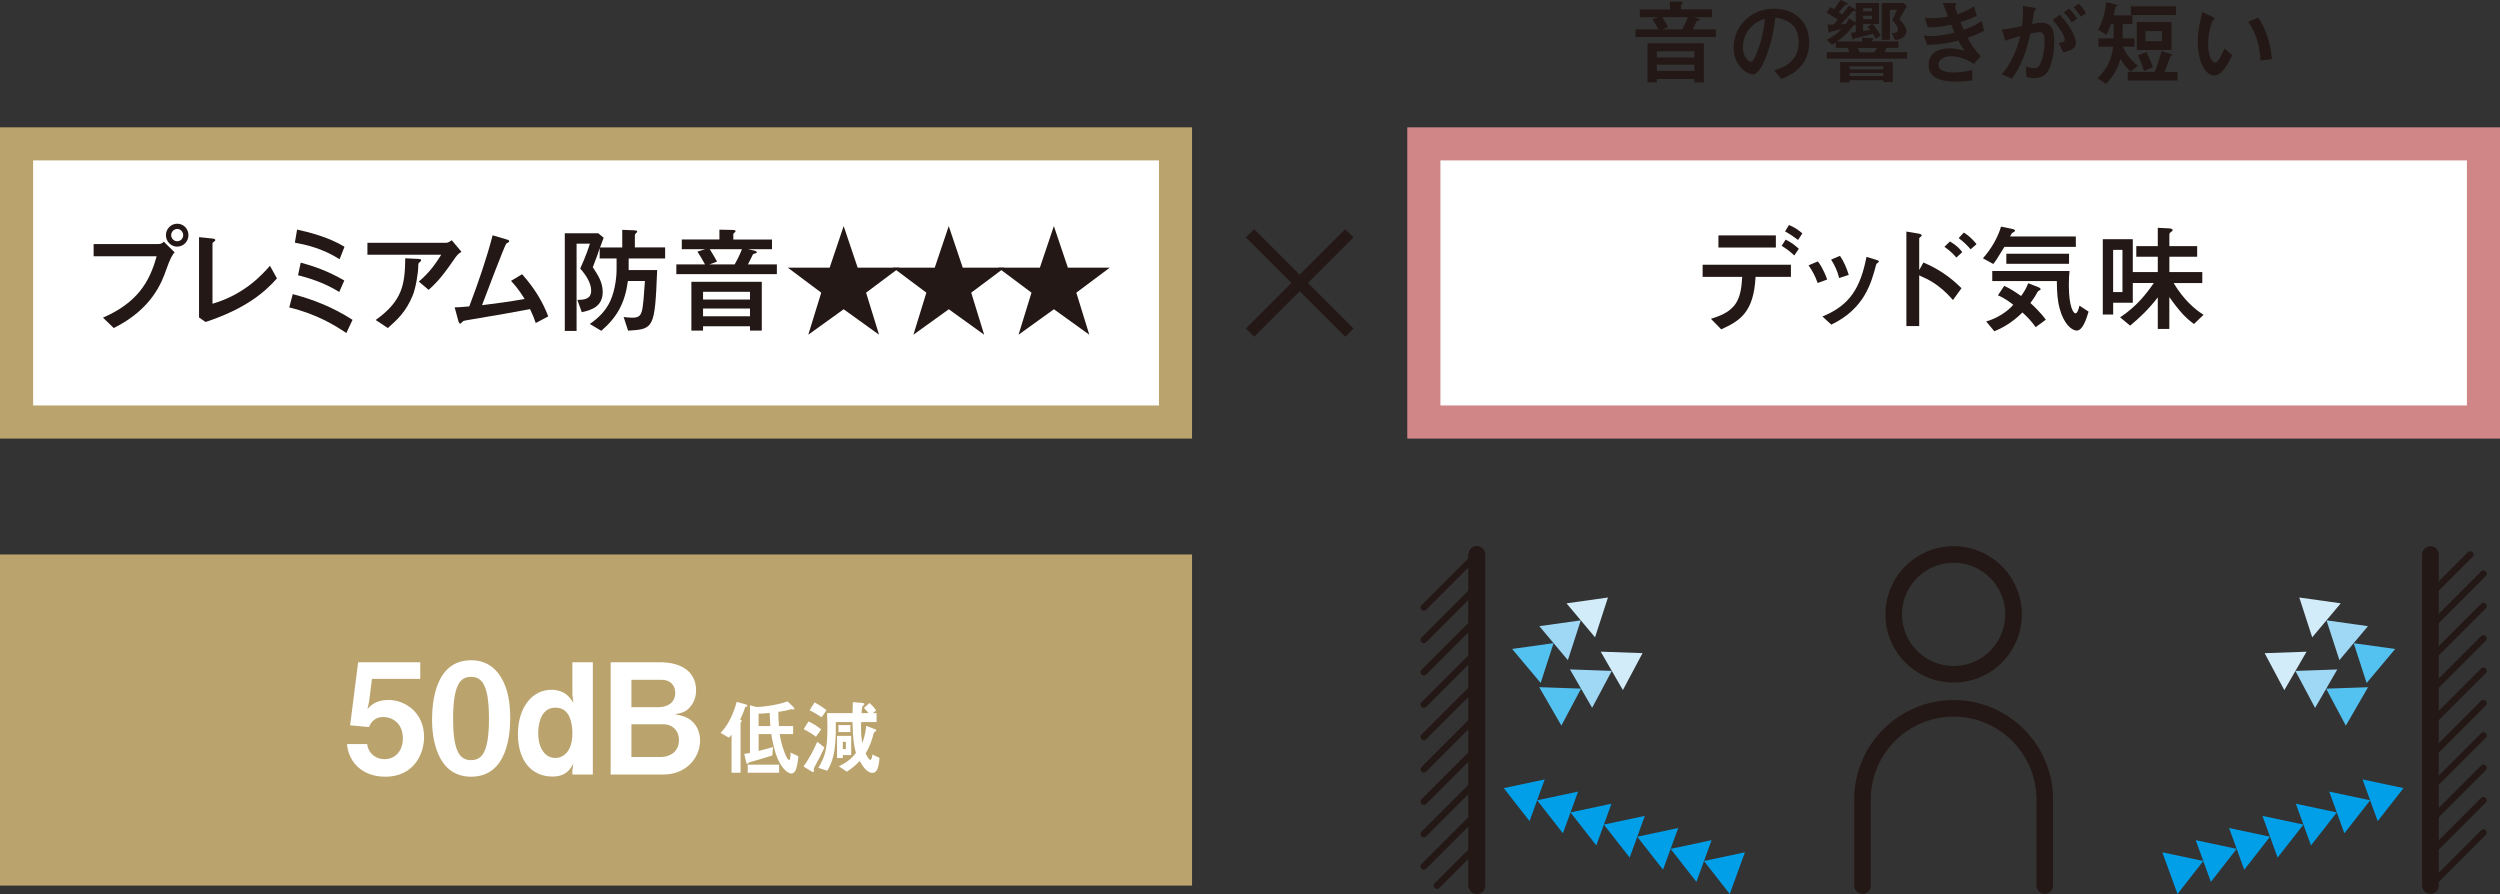
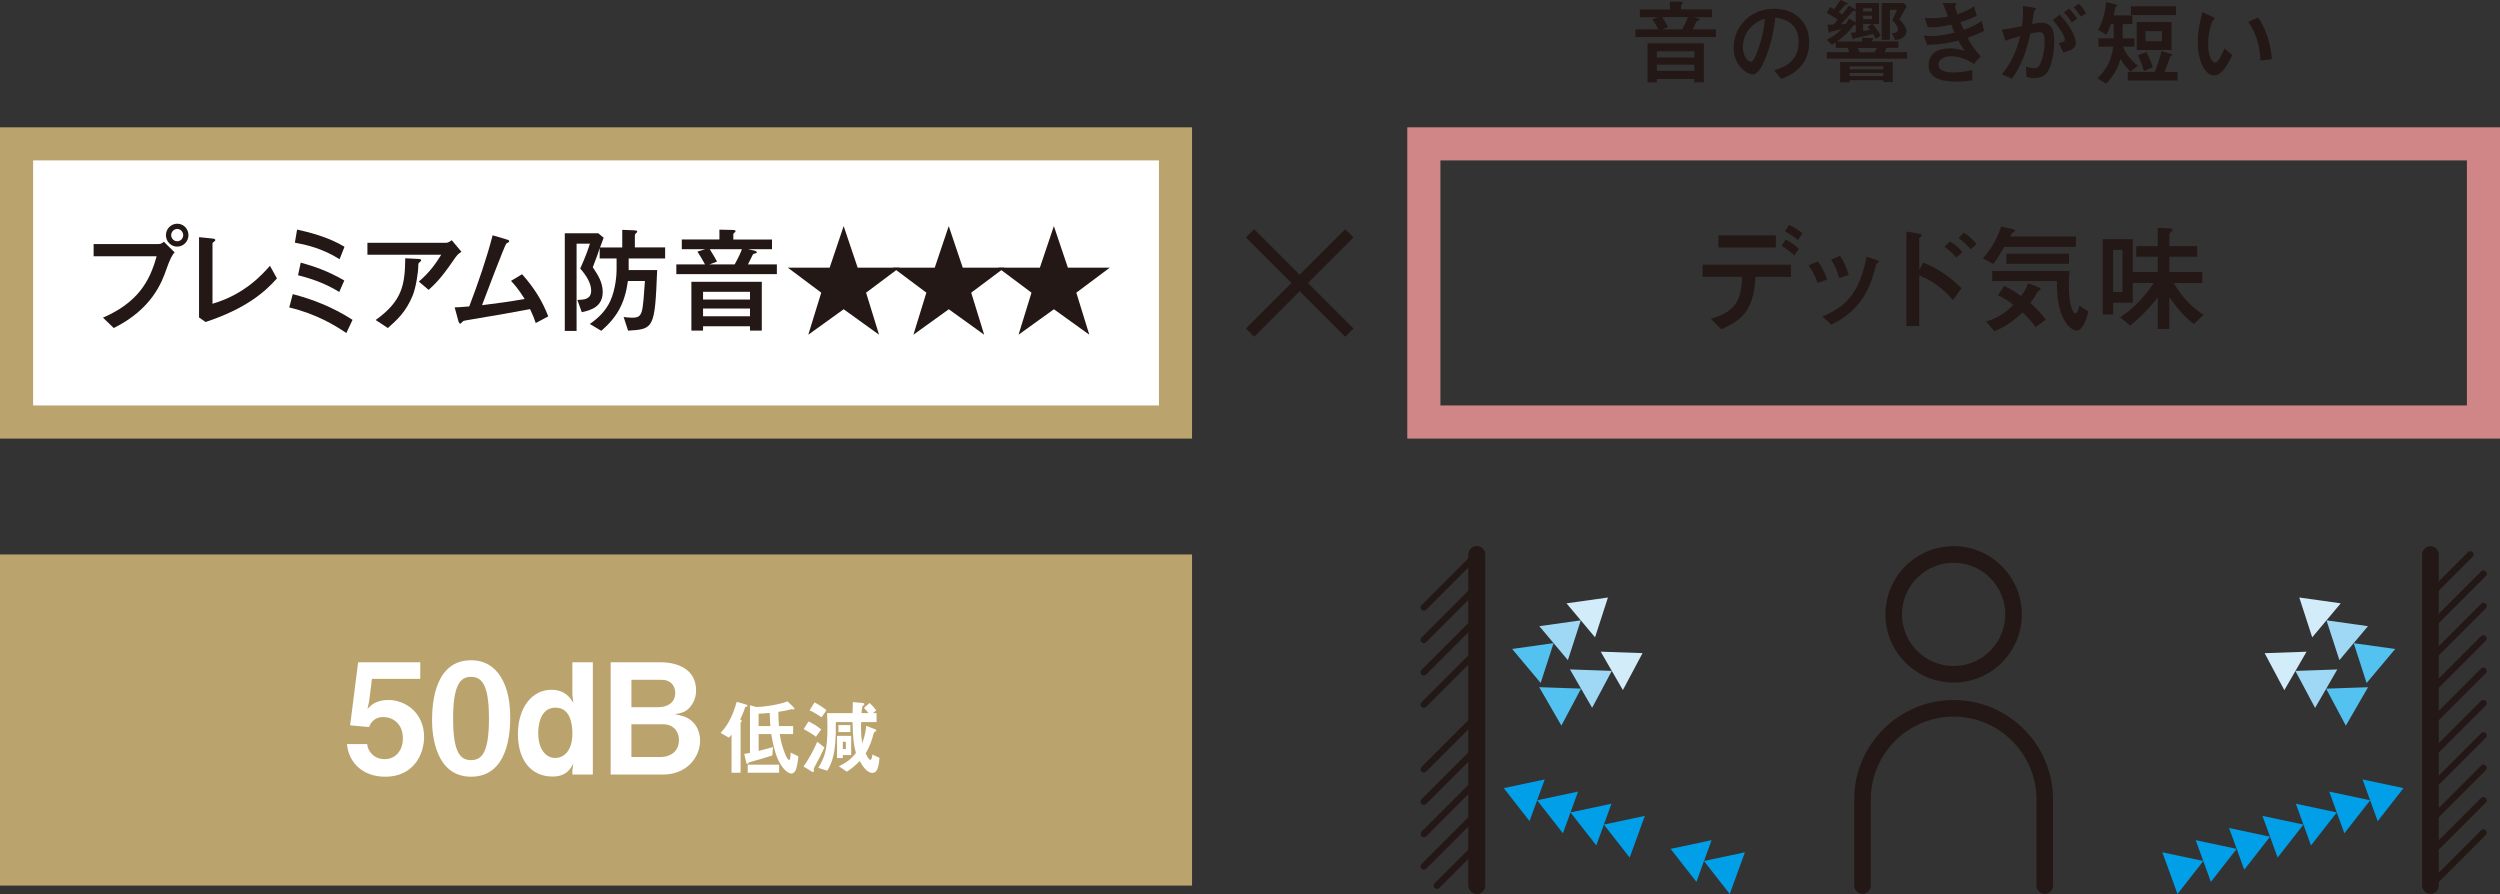
<svg xmlns="http://www.w3.org/2000/svg" id="_レイヤー_1" viewBox="0 0 600 214.56">
  <rect x="0" y="0" width="600" height="214.56" fill="#333333" stroke="none" />
  <defs>
    <style>.cls-1{fill:#54c2f0;}.cls-1,.cls-2,.cls-3,.cls-4,.cls-5,.cls-6,.cls-7,.cls-8{stroke-width:0px;}.cls-2{fill:#231815;}.cls-3{fill:#d08687;}.cls-4{fill:#d2ecfa;}.cls-5{fill:#baa36c;}.cls-6{fill:#9ed8f5;}.cls-7{fill:#fff;}.cls-8{fill:#009fe8;}</style>
  </defs>
  <rect class="cls-7" x="3.97" y="34.53" width="278.15" height="66.75" />
  <path class="cls-5" d="M286.09,105.26H0V30.56h286.09v74.7ZM7.95,97.31h270.2v-58.81H7.95v58.81Z" />
  <path class="cls-2" d="M22.47,61.49v-2.92h15.47c.37,0,.84,0,1.38-.56l2.61,2.58q-.78.56-1.99,4.01c-1.09,3.17-3.5,9.59-12.64,14.13l-2.58-2.49c8.21-3.59,11.18-8.52,12.87-14.74h-15.11ZM39.82,56.44c0-1.51,1.21-2.75,2.72-2.75s2.69,1.23,2.69,2.75c0,1.43-1.12,2.75-2.75,2.75-1.34,0-2.66-1.15-2.66-2.75ZM43.97,56.44c0-.78-.62-1.49-1.43-1.49s-1.46.7-1.46,1.49.67,1.46,1.43,1.46c.9,0,1.46-.73,1.46-1.46Z" />
  <path class="cls-2" d="M47.78,56.92l2.77.28c.67.06,1.12.11,1.12.42,0,.14-.11.22-.25.34-.39.25-.42.31-.42.5v14.44c7.79-2.27,12.02-7.12,13.79-9.11l1.68,3.03c-2.83,3.17-7.29,7.2-17.13,10.46l-1.57-1.09v-19.26Z" />
  <path class="cls-2" d="M83.13,79.93c-2.86-1.93-7.34-4.63-13.71-6.14l.84-3.2c4.62,1.21,9.42,3,14.35,6.17l-1.49,3.17ZM81.51,62.22c-4.18-2.66-8.27-3.53-10.74-3.98l.53-3.14c2.61.56,7.51,1.77,11.38,4.12l-1.18,3ZM81.42,70.07c-3.9-2.41-7.71-3.45-9.89-4.01l.64-3.03c2.89.79,6.36,1.91,10.46,4.29l-1.21,2.75Z" />
  <path class="cls-2" d="M88.18,61.13v-2.86h18.75c.37,0,.67,0,1.49-.62l2.33,2.78c-.92.59-1.04.76-2.13,2.33-2.8,4.09-4.35,5.55-5.75,6.81l-2.35-1.99c2.89-2.47,4.23-4.65,5.38-6.45h-17.71ZM90.17,76.79c6.45-4.6,7.01-8.55,7.09-14.8l2.89.14c.76.03.92.08.92.34,0,.14-.08.25-.34.45-.28.22-.34.31-.34.84,0,1.63-.59,5.33-1.34,7.15-1.63,3.98-3.76,5.86-5.97,7.82l-2.92-1.93Z" />
  <path class="cls-2" d="M120.93,57.26c1.12.34,1.26.34,1.26.62,0,.08-.06.2-.11.25-.08.06-.5.25-.56.31-.36.31-5.38,13.59-5.83,14.8,3.45-.42,6.62-.84,10.23-1.49-1.65-2.64-2.69-3.7-3.28-4.34l2.66-1.6c2.97,3.34,4.91,6.53,6.28,10.12l-3,1.6c-.39-1.15-.76-2.1-1.37-3.34-5.38,1.01-6.25,1.15-14.16,2.49-1.49.25-1.65.28-1.85.36-.11.06-.59.64-.76.64-.22,0-.39-.45-.45-.7l-.87-3.22c.5,0,1.04,0,3.5-.22,2.1-5.49,4.23-11.69,5.61-17.07l2.69.79Z" />
  <path class="cls-2" d="M150.7,67.43c-.73,5.38-2.61,8.69-6.39,11.97l-2.75-1.65c1.99-1.37,3.76-3.08,4.85-5.38,1.4-3,1.57-6.64,1.57-7.54v-2.8h-4.06v-2.49c-.34,1.18-.48,1.51-1.65,4.6,1.29,1.93,2.38,3.67,2.38,5.91,0,3.53-2.69,4.37-5.02,4.88l-1.06-2.94c1.57-.06,3.31-.11,3.31-2.27,0-1.77-1.23-3.7-2.63-5.27,1.34-2.92,2.02-4.99,2.33-5.97h-3.2v20.94h-2.83v-23.43h8.04l1.29,1.07-.87,2.33h5.33v-4.23l2.72.11c.48.03.87.03.87.31,0,.14-.06.17-.39.5-.17.14-.17.28-.17.5v2.8h7.26v2.66h-8.75v2.77h6.84c-.56,13.99-.76,14.18-6.98,14.55l-1.07-3.28c.34.06,1.46.17,2.05.17,1.49,0,1.96-.42,2.3-1.49.36-1.18.56-4.37.76-7.32h-4.06Z" />
  <path class="cls-2" d="M169.2,63.45c-.67-1.23-1.09-1.93-1.82-3.06l1.91-.59h-5.66v-2.33h9.03v-2.35l2.86.06c.64,0,1.01.03,1.01.31,0,.11-.08.2-.28.36-.17.14-.25.22-.25.42v1.21h9.28v2.33h-5.75l1.26.28c.5.11.84.2.84.45,0,.2-.17.22-.5.31-.25.06-.37.11-.48.31-.2.36-.98,1.96-1.15,2.3h6.95v2.33h-24.13v-2.33h6.9ZM182.83,67.63v11.72h-2.83v-1.04h-11.27v1.04h-2.8v-11.72h16.9ZM180,70.04h-11.27v1.85h11.27v-1.85ZM180,74.05h-11.27v1.85h11.27v-1.85ZM176.32,63.45c.92-1.63,1.4-2.72,1.74-3.64h-7.71c.76,1.18,1.43,2.41,1.74,2.97l-1.82.67h6.05Z" />
  <path class="cls-2" d="M205.84,64.24h10.04l-8.02,6,3.11,10.09-8.49-6.11-8.49,6.11,3.11-10.09-8.02-6h10.04l3.36-9.98,3.36,9.98Z" />
  <path class="cls-2" d="M231.08,64.24h10.03l-8.02,6,3.11,10.09-8.49-6.11-8.49,6.11,3.11-10.09-8.02-6h10.03l3.36-9.98,3.36,9.98Z" />
  <path class="cls-2" d="M256.31,64.24h10.03l-8.02,6,3.11,10.09-8.49-6.11-8.49,6.11,3.11-10.09-8.02-6h10.03l3.36-9.98,3.36,9.98Z" />
-   <rect class="cls-7" x="341.72" y="34.53" width="254.3" height="66.75" />
  <path class="cls-3" d="M600,105.26h-262.25V30.56h262.25v74.7ZM345.7,97.31h246.36v-58.81h-246.36v58.81Z" />
  <path class="cls-2" d="M410.62,76.51c6.11-1.79,7.2-4.51,7.51-10.06h-9.5v-2.91h21.19v2.91h-8.49c-.42,8.58-3.84,10.6-8.24,12.59l-2.47-2.52ZM426.21,56.49v2.91h-13.79v-2.91h13.79ZM430.63,61.32c-.56-.53-1.43-1.35-3.03-2.33l.95-1.49c1.37.7,2.27,1.37,3.17,2.21l-1.09,1.6ZM431.53,57.59c-.98-.73-1.71-1.26-3.11-2.05l.93-1.54c1.57.64,2.63,1.49,3.22,2.02l-1.04,1.57Z" />
  <path class="cls-2" d="M436.24,67.93c-.59-1.71-1.29-2.94-2.19-4.26l2.24-.93c.39.5,1.26,1.68,2.24,4.34l-2.3.84ZM437.39,75.95c6.64-2.69,9.11-6.92,10.57-14.3l2.13.64c.65.2.84.28.84.45s-.17.28-.34.39c-.22.14-.28.22-.34.48-1.12,4.18-2.72,10.48-10.74,14.3l-2.13-1.96ZM441.4,66.73c-.45-1.79-1.09-3.08-1.93-4.43l2.13-.9c.98,1.46,1.57,2.89,2.1,4.57l-2.3.76Z" />
  <path class="cls-2" d="M461.62,63c3.5,1.49,6.39,3.42,9.14,6.17l-2.05,2.83c-3.34-3.81-5.91-4.93-8.1-5.91v12.16h-3.08v-22.68l2.52.42c.84.14,1.15.25,1.15.48,0,.14-.14.28-.25.36-.34.28-.34.31-.34.48v7.51l1.01-1.82ZM469.52,61.82c-.79-.98-1.71-1.77-2.86-2.58l1.32-1.29c1.54.87,2.35,1.77,2.97,2.55l-1.43,1.32ZM472.94,59.83c-.76-.9-1.6-1.74-2.86-2.69l1.23-1.32c.67.39,1.74,1.12,3.06,2.78l-1.43,1.23Z" />
  <path class="cls-2" d="M481.05,59.27c-1.91,3.14-2.24,3.56-2.66,4.09l-2.49-1.37c2.08-2.33,3.59-5.05,4.35-7.6l2.47.5c.76.17.9.31.9.5,0,.14-.59.45-.7.53-.11.08-.17.17-.5.84h15.78v2.49h-17.13ZM481.02,68.6c1.6.76,2.58,1.43,4.04,2.44.7-.9,1.35-2.07,1.71-3.06l2.27.87c.17.06.7.28.7.53,0,.2-.08.22-.53.45-.08.03-.28.39-.34.48-.5.95-1.04,1.68-1.57,2.41.53.48,2.33,2.13,3.7,4.01l-2.44,1.79c-1.04-1.49-2.1-2.55-3.17-3.53-2.52,2.49-4.88,3.76-6.75,4.51l-1.96-2.35c2.64-.73,5.21-2.44,6.5-4.01-.84-.7-2.47-1.77-3.67-2.27l1.51-2.27ZM496.69,65.04c-.08.73-.17,1.71-.17,3.39,0,5.33,1.15,6.78,1.57,6.78.5,0,.79-1.09.98-1.85l2.19,1.43c-.59,2.07-1.51,4.54-2.83,4.54s-3.17-1.77-4.09-5.21c-.56-2.02-.67-3.95-.7-6.67h-15.5v-2.41h18.56ZM481.52,63.31v-2.41h15.05v2.41h-15.05Z" />
  <path class="cls-2" d="M521.67,67.93c2.44,4.06,5.1,6.31,7.18,7.62l-2.3,2.21c-1.85-1.35-3.34-2.83-5.91-6.47v7.65h-2.77v-7.57c-2.19,2.83-4.23,4.79-6.64,6.78l-2.41-1.99c3.98-2.61,6.34-5.69,8.1-8.24h-5.05v4.74h-4.71v2.83h-2.49v-18.08h7.2v7.88h6v-3.67h-5.16v-2.55h5.16v-4.4l2.66.14c.25,0,.9.06.9.42,0,.17-.14.25-.53.56-.25.17-.25.42-.25.59v2.69h6.67v2.55h-6.67v3.67h7.9v2.64h-6.87ZM509.39,59.97h-2.24v10.12h2.24v-10.12Z" />
  <path class="cls-2" d="M398.02,7.04c-.54-.99-.87-1.55-1.46-2.44l1.53-.47h-4.53v-1.86h7.22V.38l2.29.04c.52,0,.81.02.81.25,0,.09-.07.16-.23.29-.13.11-.2.18-.2.34v.96h7.42v1.86h-4.6l1.01.22c.4.09.67.16.67.36,0,.16-.13.18-.4.25-.2.04-.29.09-.38.25-.16.29-.79,1.57-.92,1.84h5.56v1.86h-19.31v-1.86h5.52ZM408.92,10.39v9.38h-2.27v-.83h-9.02v.83h-2.24v-9.38h13.53ZM406.66,12.31h-9.02v1.48h9.02v-1.48ZM406.66,15.52h-9.02v1.48h9.02v-1.48ZM403.72,7.04c.74-1.3,1.12-2.18,1.39-2.92h-6.17c.6.94,1.14,1.93,1.39,2.38l-1.46.54h4.84Z" />
  <path class="cls-2" d="M425.79,16.87c1.41-.4,5.9-1.64,5.9-6.75s-4.26-5.7-5.59-5.9c-.36,2.65-.9,6.42-2.78,10.66-.22.52-1.3,2.96-2.62,2.96-1.39,0-4.62-1.97-4.62-6.46,0-4.94,3.97-9.29,9.67-9.29,5.18,0,8.46,3.34,8.46,8.05,0,6.28-5.05,8.17-6.73,8.79l-1.68-2.06ZM418.29,11.37c0,2,1.14,3.45,1.93,3.45.49,0,.9-.92,1.19-1.59,1.19-2.78,1.93-5.76,2.15-8.77-4.71,1.62-5.27,5.36-5.27,6.91Z" />
  <path class="cls-2" d="M445.37.74h5.59v5.02h-1.5c.25.31,1.28,1.59,1.93,2.8l-1.19.76c-.36-.58-.45-.74-.7-1.19-.34.11-1.91.56-4.44,1.08-.07.09-.22.27-.29.27-.09,0-.16-.13-.18-.25l-.4-1.37c.45-.02.74-.07,1.19-.13v-1.82c-.38.04-.43.04-.54.2-.92,1.21-1.66,2.18-3.93,3.84h5.97v-.9l2.35.09c.11,0,.38.02.38.22,0,.09-.16.2-.31.31-.04.04-.04.13-.04.27h6.35v1.55h-2.87c-.13.38-.27.7-.43,1.03h5.38v1.55h-19.25v-1.55h5.38c-.13-.38-.16-.45-.36-1.03h-2.89v-1.3c-.13.09-.83.49-.92.54l-1.26-1.21c1.55-.72,2.58-1.48,3.59-2.54-.34.07-2.4.56-2.6.63-.09.07-.31.25-.38.25-.11,0-.16-.18-.18-.29l-.2-1.66c.43,0,.54,0,1.44-.02.25-.27.31-.36,1.01-1.14-.99-.74-1.64-1.12-2.67-1.68l.83-1.37c.27.11.36.16.94.52.54-.7,1.03-1.41,1.53-2.22l1.53.7c.07.02.22.09.22.22s-.22.18-.34.18-.2,0-.27.04c-.56.63-1.23,1.41-1.55,1.77.11.09.72.47.83.56.63-.74,1.1-1.37,1.66-2.13l1.3.79c.11.07.22.13.29.22V.74ZM441.64,19.76v-4.84h12.63v4.78h-2.27v-.45h-8.1v.52h-2.27ZM445.37,2.51c-.07.07-.16.11-.31.11-.27,0-.38.05-.56.25-1.5,1.73-1.68,1.93-2.74,2.96.36,0,.56-.02,1.23-.09.47-.74.58-.94.76-1.32l1.44.87.18.09v-2.87ZM452,15.9h-8.1v.74h8.1v-.74ZM452,17.5h-8.1v.76h8.1v-.76ZM449.87,12.54c.22-.36.4-.7.56-1.03h-4.55c.22.54.25.61.43,1.03h3.57ZM449.27,1.97h-2.11v.76h2.11v-.76ZM449.27,3.77h-2.11v.83h2.11v-.83ZM447.16,7.49c1.26-.25,1.41-.27,1.64-.34-.09-.11-.49-.61-.58-.7l1.03-.7h-2.09v1.73ZM455.84,4.62c.49.52,1.71,1.77,1.71,2.87,0,.65-.47,1.95-2.76,2.11l-.72-1.66c.54-.02,1.44-.07,1.44-.85,0-.2-.07-1.01-1.37-2.24l1.14-2.49h-1.7v7.2h-1.97V.74h5.34l.67.79-1.77,3.1Z" />
  <path class="cls-2" d="M474.43,3.81c-1.66.72-2.24.96-3.93,1.53.2.49.34.83.79,1.82,1.77-.65,3.05-1.21,4.33-2.15l.56,2.38c-1.3.67-2.2,1.08-3.95,1.68,1.08,2,1.59,2.76,3.14,4.42l-1.64,1.86c-2.71-1.86-5.02-1.86-5.52-1.86-1.41,0-2.98.72-2.98,2.04,0,1.53,1.93,1.86,3.75,1.86,1.57,0,2.76-.25,4.37-.56v2.45c-.81.13-2,.31-3.7.31-4.15,0-6.78-1.01-6.78-3.95s2.33-4.04,5.09-4.04c1.55,0,2.69.34,3.57.58-.52-.67-.9-1.23-1.53-2.44-2.33.56-4.13.96-7.49,1.01l-.81-2.22c.47.04,1.12.13,1.93.13,2.15,0,4.6-.63,5.45-.83-.27-.63-.38-.87-.79-1.91-2.31.52-3.66.63-5.63.63l-.72-2.29c.4.05.92.11,1.79.11,1.53,0,2.94-.25,3.79-.4-.34-.92-.96-2.6-1.3-3.23h2.45c.74,0,.83,0,.83.25,0,.09-.27.47-.27.56,0,.22.43,1.57.54,1.88,1.46-.49,2.6-.92,4.01-1.95l.63,2.33Z" />
  <path class="cls-2" d="M480.46,17.81c2.2-2.6,3.61-5.79,4.4-9.15-1.77.47-2.58.72-3.57,1.14l-.83-2.67c1.55-.2,1.88-.27,4.82-.85.25-1.93.29-3.23.22-4.87l2.29.38c.76.13.85.13.85.31,0,.11-.07.18-.11.22-.05.07-.34.27-.36.34-.16,1.03-.34,2.33-.47,3.1.6-.11,1.48-.29,2.31-.29,2.65,0,3.01,2.18,3.01,4.46,0,2.83-.67,5.14-.9,5.81-.29.87-.99,3.01-3.97,3.01-.87,0-1.41-.2-1.8-.34l-.11-2.42c.72.2,1.35.38,1.95.38.81,0,1.19-.4,1.55-1.23.13-.29.97-2.42.97-5,0-1.35-.07-2.44-1.21-2.44-.56,0-2,.31-2.24.36-.78,3.86-2.06,7.65-4.4,10.83l-2.4-1.08ZM494.08,10.32c1.05-.22,1.46-.31,1.46-.81,0-.16-.09-1.48-2.87-4.73l1.66-1.26c3.63,3.86,3.88,6.33,3.88,6.82,0,1.41-1.46,1.82-3.01,2.24l-1.12-2.27ZM497.2,5.36c-.49-.79-1.01-1.48-1.86-2.38l1.21-.9c.81.79,1.46,1.61,2,2.38l-1.34.9ZM499.37,3.99c-.47-.76-.9-1.39-1.68-2.24l1.19-.87c.65.61,1.17,1.26,1.77,2.31l-1.28.81Z" />
  <path class="cls-2" d="M511.78,3.7v2.09h-2.33v3.41h2.83v2h-2.78c.67,1.75,2.04,3.34,3.59,4.58l-1.77,1.39c-1.46-1.35-2.27-2.8-2.4-3.01-.49,1.59-1.21,3.61-3.46,5.97l-2.06-1.35c2.6-2.56,3.39-4.82,3.77-7.58h-3.54v-2h3.66v-3.41h-.67c-.52,1.55-.87,2.18-1.05,2.53l-2.04-1.14c.69-1.28,1.64-3.28,1.93-6.66l2.36.56c.25.07.34.11.34.25,0,.09-.05.11-.27.22-.16.07-.18.2-.22.38-.25,1.1-.27,1.23-.4,1.77h4.55ZM522.61,17.25v2.06h-11.95v-2.06h6.48c.16-.4,1.28-3.23,1.59-5.02l2.02.65c.4.13.54.16.54.34,0,.16-.09.18-.34.25-.11.04-.13.11-.31.74-.25.78-.79,2.15-1.14,3.05h3.12ZM511.42,1.5h10.81v2.11h-10.81V1.5ZM512.81,5.29h8.35v6.71h-8.35v-6.71ZM514.56,17.09c-.31-1.03-.63-2.04-1.46-3.81l2.04-.81c.85,1.7,1.21,2.62,1.55,3.66l-2.13.96ZM518.86,9.89v-2.42h-3.95v2.42h3.95Z" />
  <path class="cls-2" d="M535.73,13.23c-1.77,3.75-3.03,4.87-4.37,4.87-2.22,0-3.9-3.59-3.9-8.08,0-1.57.2-3.01.43-4.08.09-.45.54-2.56.63-3.05l2.4,1.1c.22.11.6.29.6.49,0,.13-.16.25-.45.47-.18.13-1.12,2.69-1.12,5.56,0,3.03.94,4.51,1.66,4.51.78,0,1.73-2.09,2.27-3.39l1.86,1.59ZM542.5,14.54c-.13-4.82-1.86-7.76-2.94-9.31l2.4-1.01c2.15,3.03,3.03,6.95,3.3,9.96l-2.76.36Z" />
  <rect class="cls-2" x="295.06" y="66.51" width="33.72" height="2.8" transform="translate(43.34 240.45) rotate(-45)" />
  <rect class="cls-2" x="310.52" y="51.05" width="2.8" height="33.72" transform="translate(43.34 240.45) rotate(-45)" />
  <rect class="cls-5" y="133.07" width="286.09" height="79.47" />
  <path class="cls-7" d="M92.44,186.41c-5.39,0-8.79-3.4-9.16-7.83h4.84c.15,1.81,1.7,3.62,4.21,3.62s4.36-1.99,4.36-4.98c0-3.8-2.73-5.13-4.65-5.13-.59,0-2.55,0-3.47,2.4l-4.54-.41,1.92-15.14h14.91v3.99h-11.59l-.67,5.32-.4,1.92c.63-.74,1.92-2.18,5.02-2.18,3.99,0,8.56,2.99,8.56,8.9,0,4.17-2.55,9.53-9.34,9.53Z" />
  <path class="cls-7" d="M113.07,186.41c-8.56,0-9.38-10.04-9.38-13.51,0-4.43.77-14.44,9.38-14.44,3.4,0,5.65,1.66,7.09,3.95,1.85,2.95,2.29,6.53,2.29,10.01s-.55,13.99-9.38,13.99ZM113,162.45c-2.47,0-4.25,1.81-4.25,9.97-.04,8.53,1.92,10.01,4.32,10.01,2.7,0,4.28-2.07,4.28-10.01,0-8.53-1.92-9.97-4.36-9.97Z" />
  <path class="cls-7" d="M137.37,185.89v-1l.22-1.62c-.63,1.18-1.66,3.1-4.98,3.1-5.1,0-8.31-3.88-8.31-10.19s3.36-10.63,8.01-10.63c3.43,0,4.69,2.14,5.28,3.14l-.22-2.07v-7.68h4.91v26.95h-4.91ZM133.34,169.83c-4.02,0-4.17,5.02-4.17,6.17,0,3.29,1.48,5.91,4.1,5.91,1.96,0,4.1-1.59,4.1-5.87,0-1.7-.26-6.2-4.02-6.2Z" />
  <path class="cls-7" d="M159.15,185.89h-12.59v-26.95h11.82c5.46,0,8.68,2.51,8.68,6.72,0,1.7-.59,3.1-1.55,4.14-.85.92-1.55,1.29-3.54,1.62,2.62.48,3.51,1.03,4.43,1.99,1.18,1.22,1.62,2.88,1.62,4.36,0,3.91-3.17,8.12-8.86,8.12ZM158.85,163.15h-7.31v6.57h6.5c2.18,0,4.02-1.11,4.02-3.43,0-1.88-1.29-3.14-3.21-3.14ZM159.26,173.82h-7.72v7.86h7.13c1.99,0,4.28-1.18,4.28-4.06,0-2.44-1.73-3.8-3.69-3.8Z" />
  <path class="cls-7" d="M179.12,169.59c-.06.02-.27.06-.29.16-.18.61-.41,1.31-1.19,2.93.2.08.39.16.39.35,0,.06-.02.08-.06.14-.08.08-.23.25-.23.33v11.96h-2.17v-9.15c-.33.45-.45.57-.62.74l-2.01-1.15c1.17-1.27,2.66-3.13,3.87-7.46l2.13.61c.14.04.47.16.47.35,0,.14-.16.18-.27.2ZM191.1,184.48c-.17.63-.64,1.17-1.15,1.17-.9,0-2.29-1.23-3.28-3.5-.9-2.07-1.33-4.49-1.56-5.98h-3.03v4.05c.61-.16,2.6-.66,3.44-.96l-.16,2.05c-1.23.41-4.46,1.37-5,1.49-.47.12-.53.12-.66.25-.25.25-.29.29-.37.29-.12,0-.2-.23-.24-.39l-.47-2.03c.25-.02.8-.1,1.37-.23v-11.43l1.45.41c2.46,0,6.25-.78,7.56-1.35l1.35,1.29c.2.2.31.39.31.51,0,.1-.12.16-.21.16-.08,0-.39-.08-.47-.08-.14,0-.76.2-.92.23-.65.16-1.47.29-2.25.41,0,.64.02,2.01.14,3.42h3.4v1.91h-3.21c.14.94.39,2.5,1.15,4.42.29.76.7,1.8,1.15,1.8.2,0,.31-.8.29-1.78l1.88.9c-.1,1.39-.45,2.83-.51,2.97ZM179.45,185.45v-1.93h7.54v1.93h-7.54ZM184.73,171.09c-.76.08-1.7.18-2.66.2v2.97h2.81c-.1-1.62-.14-2.29-.16-3.17Z" />
  <path class="cls-7" d="M195.73,183.62c-.35.61-.43.76-.43,1.02,0,.06.04.37.04.45,0,.12-.1.18-.2.18s-.23-.04-.29-.08l-2.01-1.25c1.25-1.64,2.56-4.18,3.3-5.92l1.72,1.37c-.39.92-1.58,3.3-2.13,4.24ZM195.83,176.82c-.86-.7-2.42-1.56-2.95-1.84l1.17-1.84c1.11.53,2.07,1.15,3.05,1.91l-1.27,1.76ZM197.18,172.15c-.59-.39-1.76-1.17-2.87-1.68l1.19-1.9c1.56.86,2.37,1.47,2.87,1.86l-1.19,1.72ZM210.66,184.34c-.14.39-.43,1.15-1.31,1.15-1.41,0-2.56-2.05-3.01-2.85-1.07,1.11-1.9,1.78-3.11,2.56l-1.91-1.29c1.93-.94,2.93-1.74,4.1-3.17-.59-2.17-.7-3.6-.82-7.45h-4.01c.16,7.7-1,9.93-2.05,11.69l-2.13-.7c1.45-2.5,2.17-4.14,2.17-9.5,0-.82,0-1.23-.08-3.63h6.1c.02-.57.08-1.84.08-2.64l2.31.2c.12.02.45.04.45.29,0,.06-.02.1-.04.14-.04.06-.31.27-.37.33-.16.22-.27,1.58-.27,1.68h1.7c-.53-.64-.72-.84-1.11-1.25l1.35-1.19c.47.41,1.11,1.11,1.58,1.8l-.76.64h.86v2.15h-3.71c-.04,2.36-.02,3.05.27,5.1.76-2.11.88-3.46.94-4.2l2.09.8s.35.12.35.31c0,.02,0,.12-.1.16-.27.16-.45.24-.55.57-.37,1.39-.78,2.91-1.91,4.77.14.27.72,1.56,1.11,1.56s.49-1.06.49-1.29l1.72.8c-.08,1.41-.37,2.31-.41,2.46ZM202.28,181.21v.72h-1.39v-5.33h3.4v4.61h-2.01ZM201.22,175.7v-1.68h2.87v1.68h-2.87ZM203,178.03h-.72v1.74h.72v-1.74Z" />
  <path class="cls-2" d="M468.87,163.82c-9.03,0-16.37-7.34-16.37-16.37s7.34-16.37,16.37-16.37,16.37,7.34,16.37,16.37-7.34,16.37-16.37,16.37ZM468.87,135.06c-6.83,0-12.39,5.56-12.39,12.39s5.56,12.39,12.39,12.39,12.39-5.56,12.39-12.39-5.56-12.39-12.39-12.39Z" />
  <path class="cls-2" d="M490.74,214.53c-1.1,0-1.99-.89-1.99-1.99v-20.67c0-10.96-8.92-19.88-19.88-19.88s-19.88,8.92-19.88,19.88v20.67c0,1.1-.89,1.99-1.99,1.99s-1.99-.89-1.99-1.99v-20.67c0-13.15,10.7-23.86,23.86-23.86s23.86,10.7,23.86,23.86v20.67c0,1.1-.89,1.99-1.99,1.99Z" />
  <path class="cls-2" d="M583.31,214.53c-1.1,0-1.99-.89-1.99-1.99v-79.47c0-1.1.89-1.99,1.99-1.99s1.99.89,1.99,1.99v79.47c0,1.1-.89,1.99-1.99,1.99Z" />
  <path class="cls-2" d="M583.31,151.21c-.2,0-.41-.08-.56-.23-.31-.31-.31-.81,0-1.12l12.72-12.72c.31-.31.81-.31,1.12,0,.31.31.31.81,0,1.12l-12.72,12.72c-.16.15-.36.23-.56.23Z" />
  <path class="cls-2" d="M583.31,213.34c-.2,0-.41-.08-.56-.23-.31-.31-.31-.81,0-1.12l12.72-12.72c.31-.31.81-.31,1.12,0,.31.31.31.81,0,1.12l-12.72,12.72c-.16.15-.36.23-.56.23Z" />
  <path class="cls-2" d="M583.31,205.57c-.2,0-.41-.08-.56-.23-.31-.31-.31-.81,0-1.12l12.72-12.72c.31-.31.81-.31,1.12,0,.31.31.31.81,0,1.12l-12.72,12.72c-.16.15-.36.23-.56.23Z" />
  <path class="cls-2" d="M583.31,197.81c-.2,0-.41-.08-.56-.23-.31-.31-.31-.81,0-1.12l12.72-12.72c.31-.31.81-.31,1.12,0,.31.31.31.81,0,1.12l-12.72,12.72c-.16.15-.36.23-.56.23Z" />
  <path class="cls-2" d="M583.31,190.04c-.2,0-.41-.08-.56-.23-.31-.31-.31-.81,0-1.12l12.72-12.72c.31-.31.81-.31,1.12,0,.31.31.31.81,0,1.12l-12.72,12.72c-.16.15-.36.23-.56.23Z" />
  <path class="cls-2" d="M583.31,182.27c-.2,0-.41-.08-.56-.23-.31-.31-.31-.81,0-1.12l12.72-12.72c.31-.31.81-.31,1.12,0,.31.31.31.81,0,1.12l-12.72,12.72c-.16.15-.36.23-.56.23Z" />
  <path class="cls-2" d="M583.31,174.51c-.2,0-.41-.08-.56-.23-.31-.31-.31-.81,0-1.12l12.72-12.72c.31-.31.81-.31,1.12,0,.31.31.31.81,0,1.12l-12.72,12.72c-.16.15-.36.23-.56.23Z" />
  <path class="cls-2" d="M583.31,166.74c-.2,0-.41-.08-.56-.23-.31-.31-.31-.81,0-1.12l12.72-12.72c.31-.31.81-.31,1.12,0,.31.31.31.81,0,1.12l-12.72,12.72c-.16.15-.36.23-.56.23Z" />
  <path class="cls-2" d="M583.31,158.97c-.2,0-.41-.08-.56-.23-.31-.31-.31-.81,0-1.12l12.72-12.72c.31-.31.81-.31,1.12,0,.31.31.31.81,0,1.12l-12.72,12.72c-.16.15-.36.23-.56.23Z" />
  <path class="cls-2" d="M583.31,143.44c-.2,0-.41-.08-.56-.23-.31-.31-.31-.81,0-1.12l9.57-9.57c.31-.31.81-.31,1.12,0,.31.31.31.81,0,1.12l-9.57,9.57c-.16.15-.36.23-.56.23Z" />
  <path class="cls-2" d="M354.44,214.53c-1.1,0-1.99-.89-1.99-1.99v-79.47c0-1.1.89-1.99,1.99-1.99s1.99.89,1.99,1.99v79.47c0,1.1-.89,1.99-1.99,1.99Z" />
  <path class="cls-2" d="M341.72,208.72c-.2,0-.41-.08-.56-.23-.31-.31-.31-.81,0-1.12l12.72-12.72c.31-.31.81-.31,1.12,0,.31.31.31.81,0,1.12l-12.72,12.72c-.16.15-.36.23-.56.23Z" />
  <path class="cls-2" d="M341.72,146.58c-.2,0-.41-.08-.56-.23-.31-.31-.31-.81,0-1.12l12.72-12.72c.31-.31.81-.31,1.12,0,.31.31.31.81,0,1.12l-12.72,12.72c-.16.15-.36.23-.56.23Z" />
  <path class="cls-2" d="M341.72,154.35c-.2,0-.41-.08-.56-.23-.31-.31-.31-.81,0-1.12l12.72-12.72c.31-.31.81-.31,1.12,0,.31.31.31.81,0,1.12l-12.72,12.72c-.16.15-.36.23-.56.23Z" />
  <path class="cls-2" d="M341.72,162.12c-.2,0-.41-.08-.56-.23-.31-.31-.31-.81,0-1.12l12.72-12.72c.31-.31.81-.31,1.12,0,.31.31.31.81,0,1.12l-12.72,12.72c-.16.15-.36.23-.56.23Z" />
  <path class="cls-2" d="M341.72,169.88c-.2,0-.41-.08-.56-.23-.31-.31-.31-.81,0-1.12l12.72-12.72c.31-.31.81-.31,1.12,0,.31.31.31.81,0,1.12l-12.72,12.72c-.16.15-.36.23-.56.23Z" />
-   <path class="cls-2" d="M341.72,177.65c-.2,0-.41-.08-.56-.23-.31-.31-.31-.81,0-1.12l12.72-12.72c.31-.31.81-.31,1.12,0,.31.31.31.81,0,1.12l-12.72,12.72c-.16.15-.36.23-.56.23Z" />
  <path class="cls-2" d="M341.72,185.42c-.2,0-.41-.08-.56-.23-.31-.31-.31-.81,0-1.12l12.72-12.72c.31-.31.81-.31,1.12,0,.31.31.31.81,0,1.12l-12.72,12.72c-.16.15-.36.23-.56.23Z" />
  <path class="cls-2" d="M341.72,193.18c-.2,0-.41-.08-.56-.23-.31-.31-.31-.81,0-1.12l12.72-12.72c.31-.31.81-.31,1.12,0,.31.31.31.81,0,1.12l-12.72,12.72c-.16.15-.36.23-.56.23Z" />
  <path class="cls-2" d="M341.72,200.95c-.2,0-.41-.08-.56-.23-.31-.31-.31-.81,0-1.12l12.72-12.72c.31-.31.81-.31,1.12,0,.31.31.31.81,0,1.12l-12.72,12.72c-.16.15-.36.23-.56.23Z" />
  <path class="cls-2" d="M344.87,213.34c-.2,0-.41-.08-.56-.23-.31-.31-.31-.81,0-1.12l9.57-9.57c.31-.31.81-.31,1.12,0,.31.31.31.81,0,1.12l-9.57,9.57c-.16.16-.36.23-.56.23Z" />
  <path class="cls-2" d="M354.44,214.53c-1.1,0-1.99-.89-1.99-1.99v-79.47c0-1.1.89-1.99,1.99-1.99s1.99.89,1.99,1.99v79.47c0,1.1-.89,1.99-1.99,1.99Z" />
  <path class="cls-4" d="M382.81,152.96l-6.85-8.16,9.95-1.4-3.1,9.56Z" />
  <path class="cls-6" d="M376.29,158.44l-6.85-8.16,9.95-1.4-3.1,9.56Z" />
  <path class="cls-1" d="M369.76,163.91l-6.85-8.16,9.95-1.4-3.1,9.56Z" />
  <path class="cls-4" d="M389.5,165.63l-5.33-9.23,10.04.35-4.72,8.87Z" />
  <path class="cls-6" d="M382.12,169.89l-5.33-9.23,10.04.35-4.72,8.87Z" />
  <path class="cls-1" d="M374.74,174.15l-5.33-9.23,10.04.35-4.72,8.87Z" />
  <path class="cls-8" d="M370.73,187.06l-3.64,10.01-6.19-7.92,9.83-2.09Z" />
  <path class="cls-8" d="M378.74,189.98l-3.64,10.01-6.19-7.92,9.83-2.09Z" />
  <path class="cls-8" d="M386.75,192.89l-3.64,10.01-6.19-7.92,9.83-2.09Z" />
  <path class="cls-8" d="M394.76,195.81l-3.64,10.01-6.19-7.92,9.83-2.09Z" />
-   <path class="cls-8" d="M402.77,198.72l-3.64,10.01-6.19-7.92,9.83-2.09Z" />
  <path class="cls-8" d="M410.78,201.64l-3.64,10.01-6.19-7.92,9.83-2.09Z" />
  <path class="cls-8" d="M418.78,204.55l-3.64,10.01-6.19-7.92,9.83-2.09Z" />
  <path class="cls-4" d="M551.83,143.4l9.95,1.4-6.85,8.16-3.1-9.56Z" />
  <path class="cls-6" d="M558.36,148.88l9.95,1.4-6.85,8.16-3.1-9.56Z" />
  <path class="cls-1" d="M564.89,154.36l9.95,1.4-6.85,8.16-3.1-9.56Z" />
  <path class="cls-4" d="M543.53,156.76l10.04-.35-5.33,9.23-4.72-8.87Z" />
  <path class="cls-6" d="M550.91,161.02l10.04-.35-5.33,9.23-4.72-8.87Z" />
  <path class="cls-1" d="M558.29,165.28l10.04-.35-5.33,9.23-4.72-8.87Z" />
  <path class="cls-8" d="M576.84,189.15l-6.19,7.92-3.64-10.01,9.83,2.09Z" />
  <path class="cls-8" d="M568.84,192.07l-6.19,7.92-3.64-10.01,9.83,2.09Z" />
  <path class="cls-8" d="M560.83,194.98l-6.19,7.92-3.64-10.01,9.83,2.09Z" />
  <path class="cls-8" d="M552.82,197.9l-6.19,7.92-3.64-10.01,9.83,2.09Z" />
  <path class="cls-8" d="M544.81,200.81l-6.19,7.92-3.64-10.01,9.83,2.09Z" />
  <path class="cls-8" d="M536.8,203.73l-6.19,7.92-3.64-10.01,9.83,2.09Z" />
  <path class="cls-8" d="M528.79,206.64l-6.19,7.92-3.64-10.01,9.83,2.09Z" />
</svg>